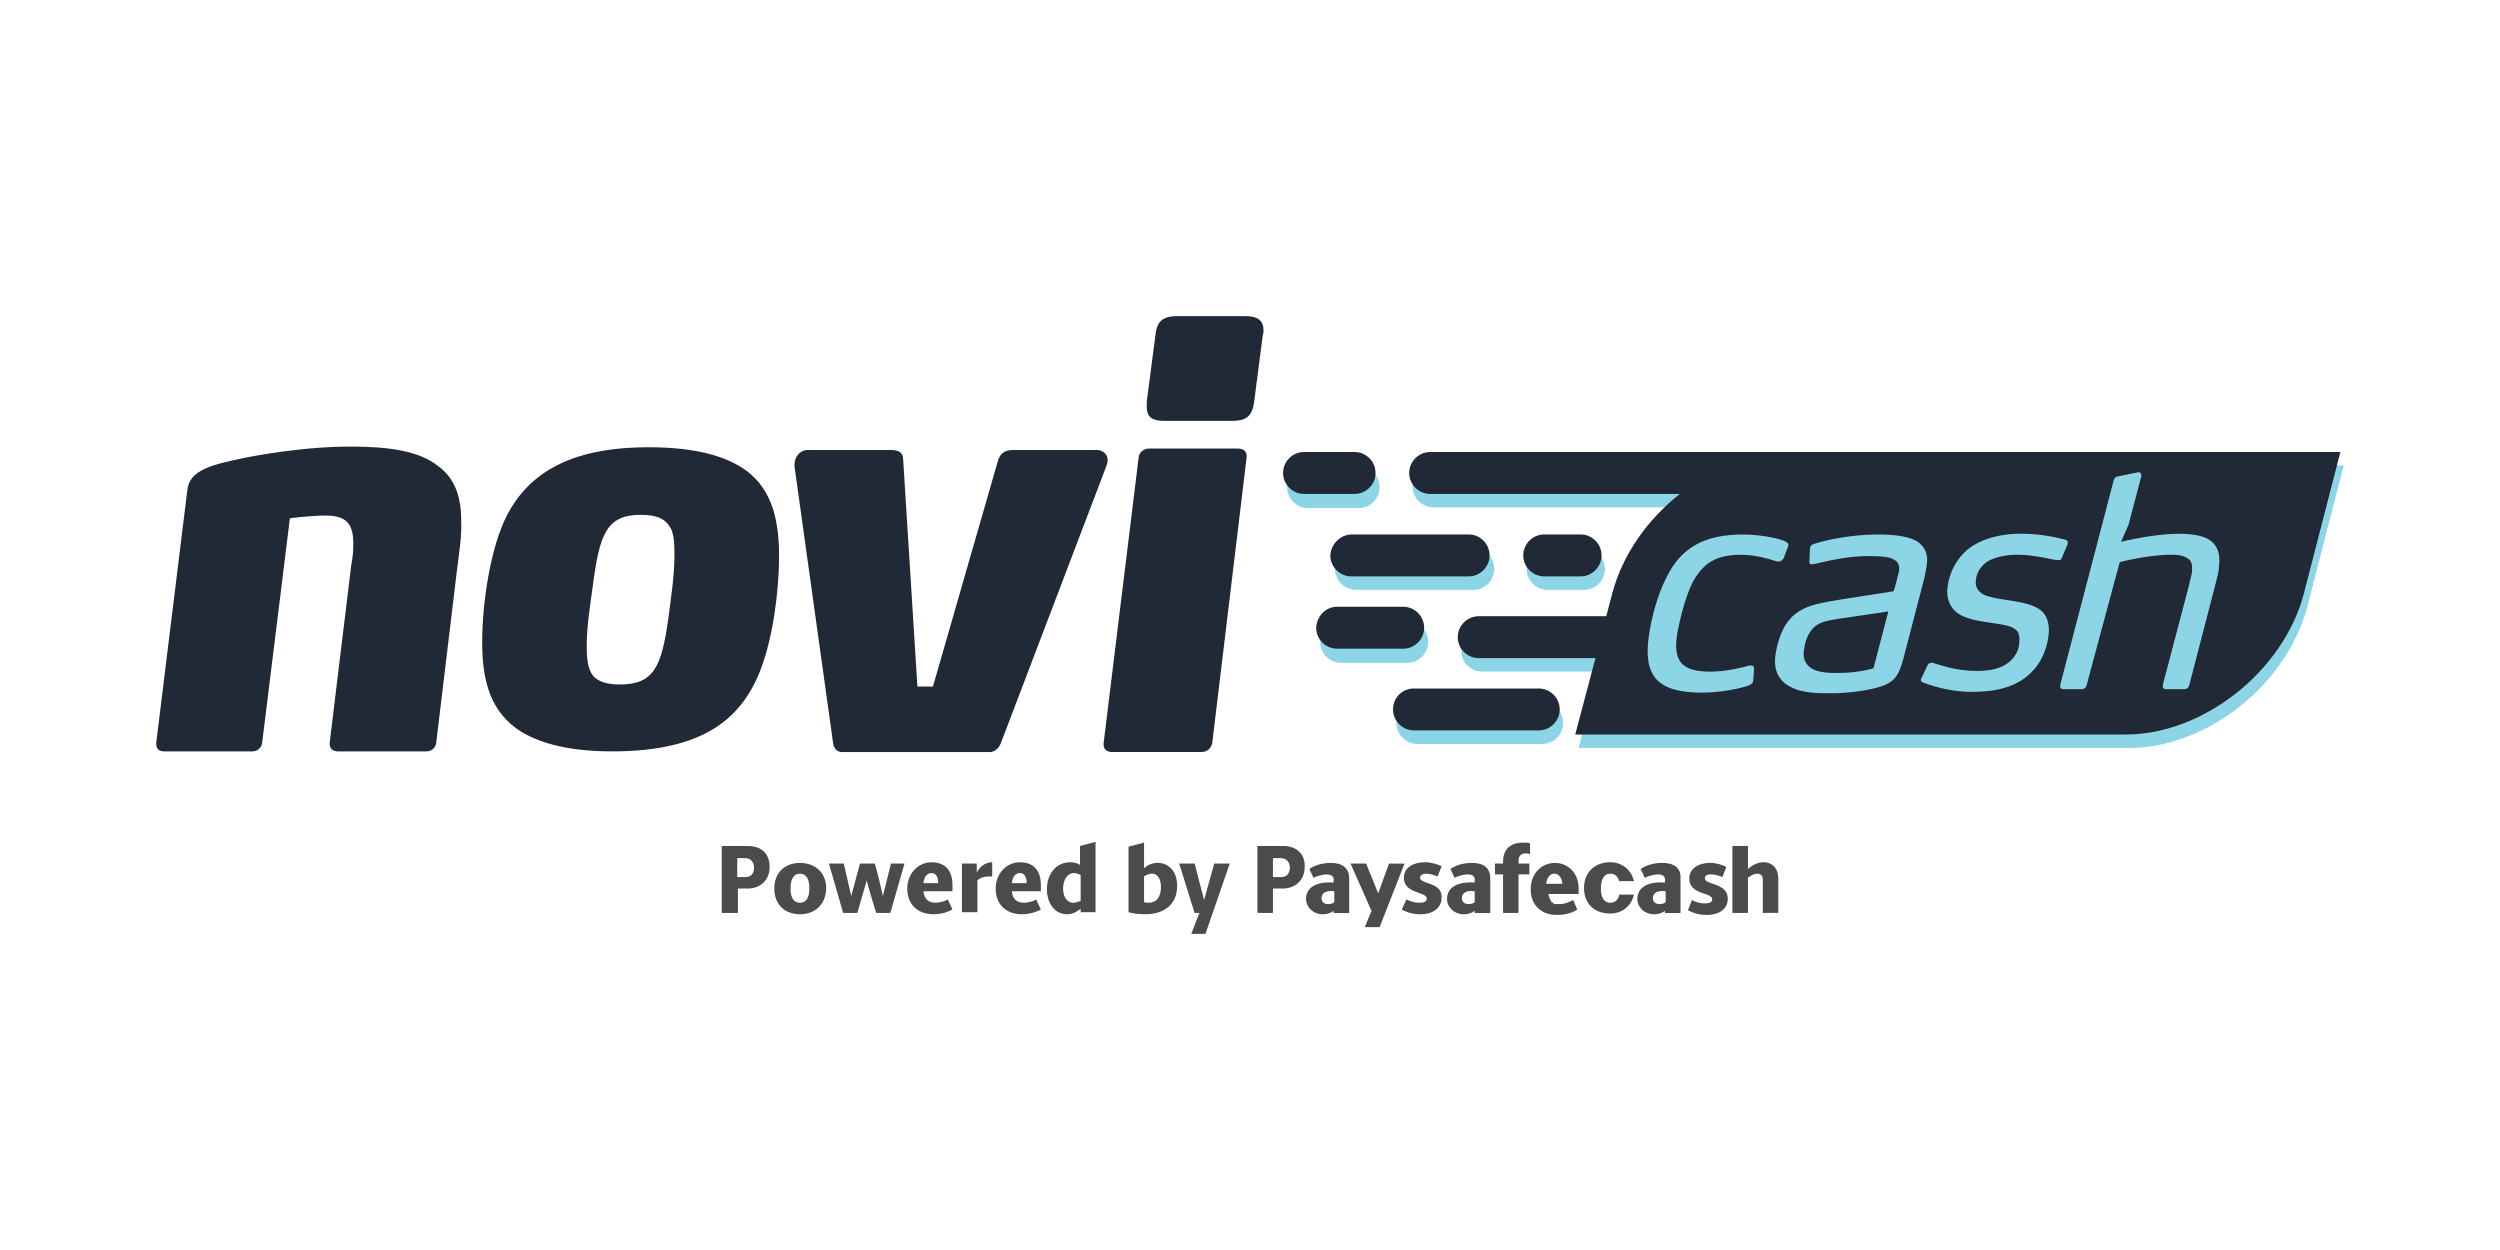
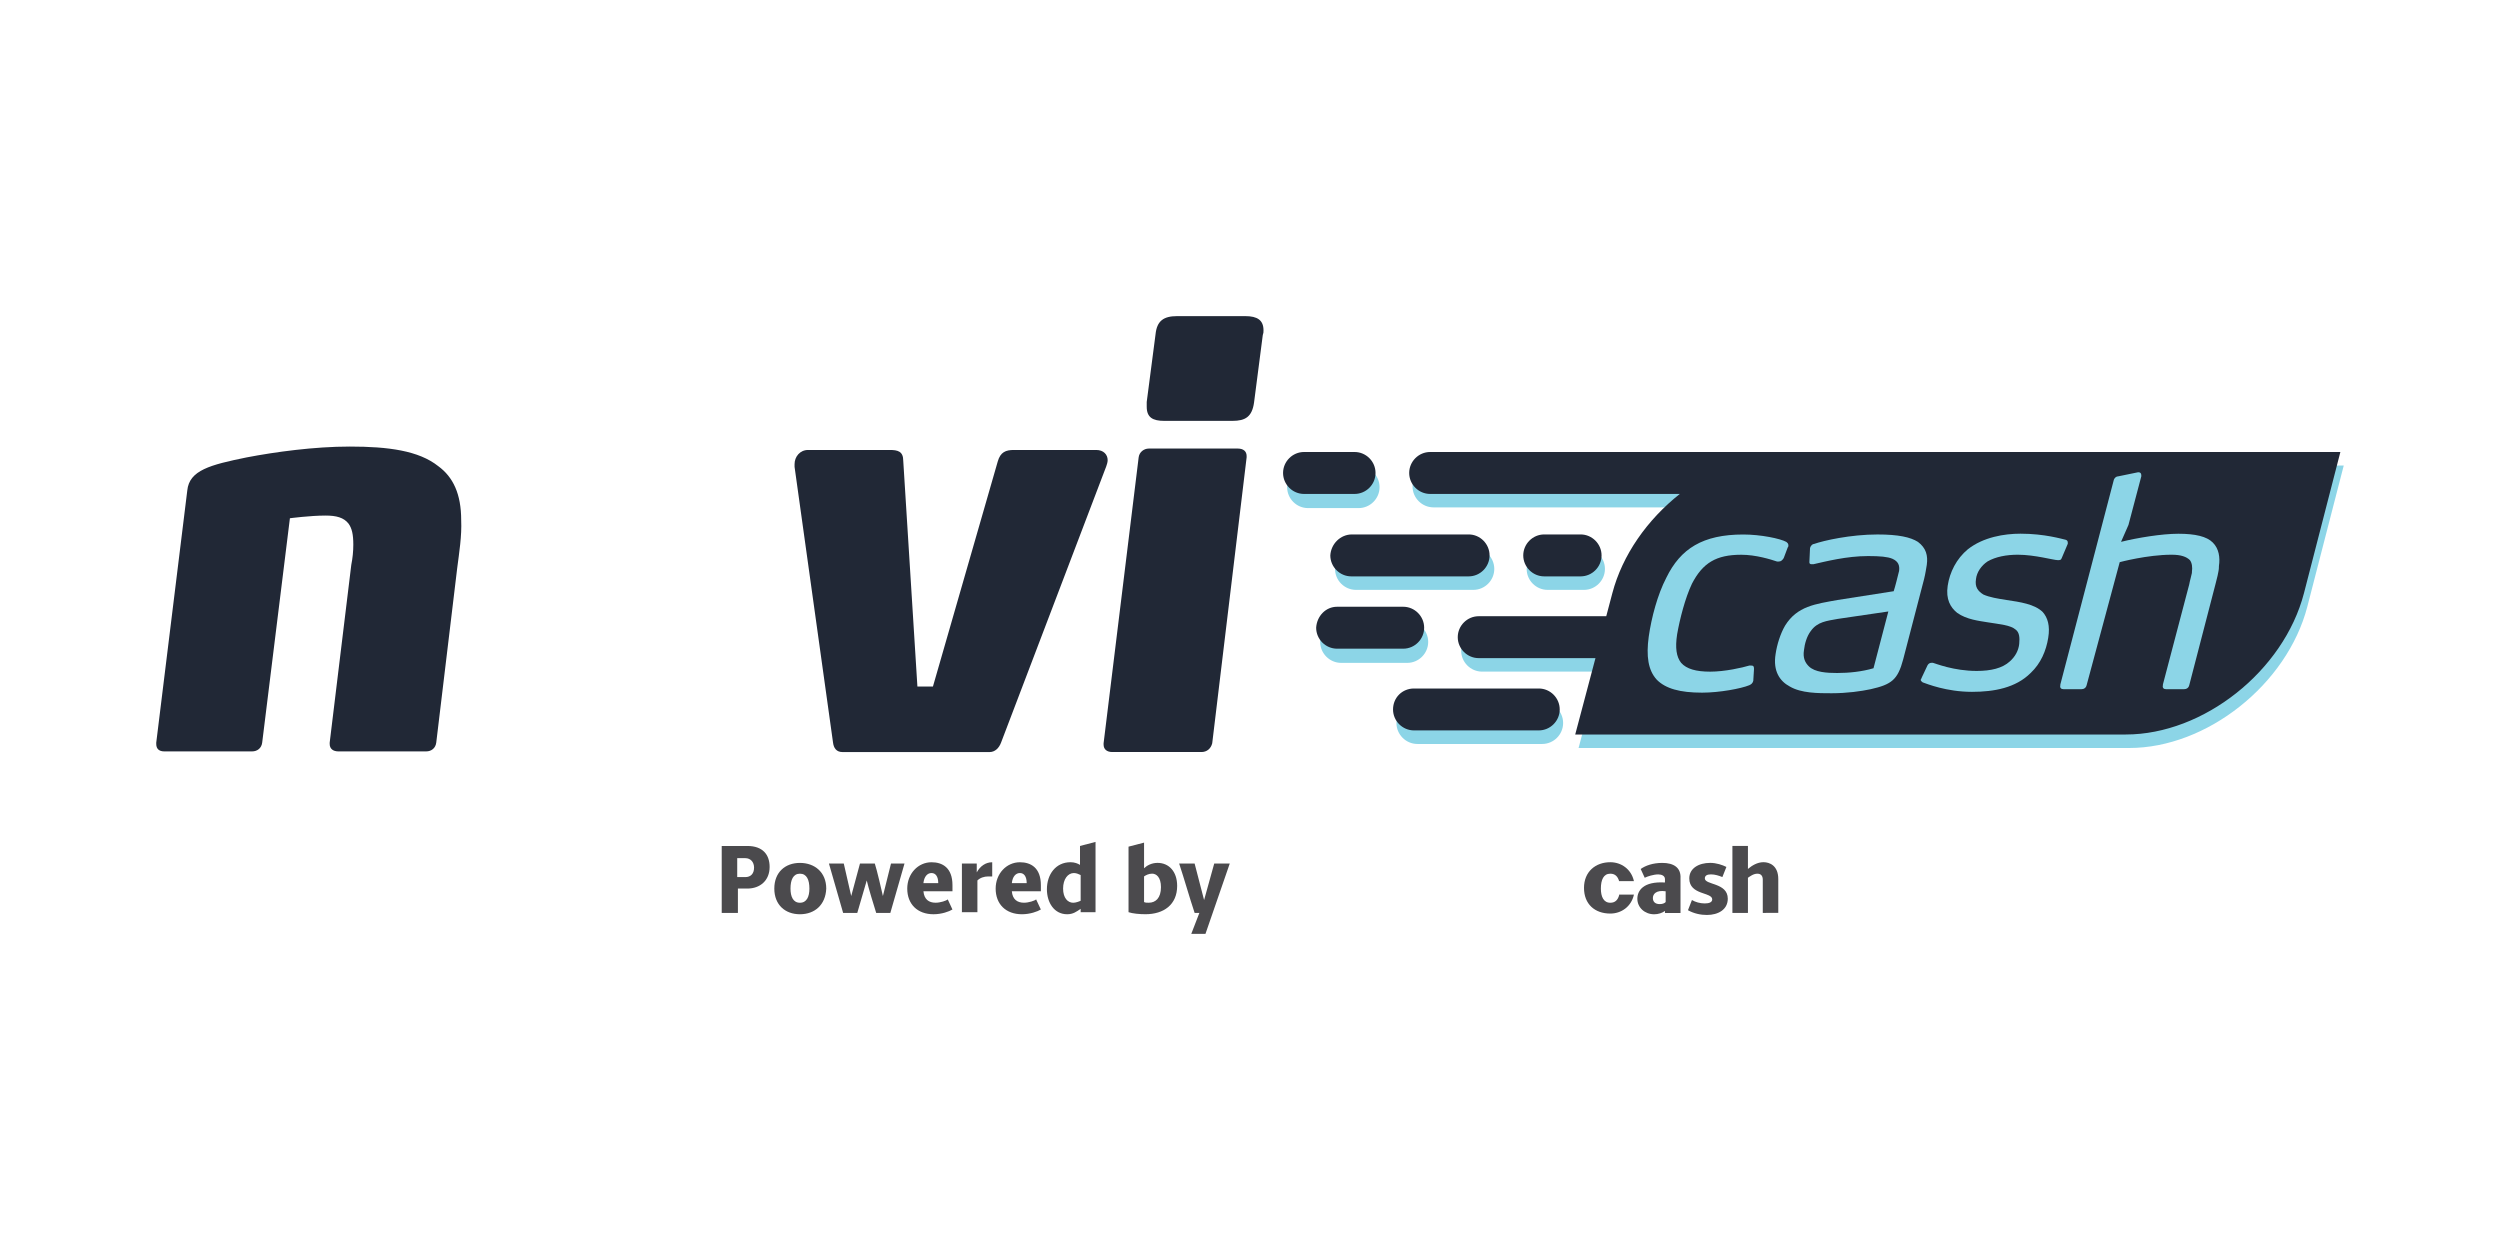
<svg xmlns="http://www.w3.org/2000/svg" version="1.1" id="Layer_1" x="0px" y="0px" width="80px" height="40px" viewBox="0 0 80 40" style="enable-background:new 0 0 80 40;" xml:space="preserve">
  <style type="text/css">
	.st0{fill:#4B4A4D;}
	.st1{fill:#212836;}
	.st2{fill-rule:evenodd;clip-rule:evenodd;fill:#8CD5E7;}
	.st3{fill-rule:evenodd;clip-rule:evenodd;fill:#212836;}
	.st4{fill:#8CD5E7;}
</style>
  <g>
    <path class="st0" d="M23.095,29.213v-2.142h0.82c0.497,0,0.713,0.282,0.713,0.671c0,0.432-0.303,0.692-0.713,0.692h-0.302v0.779   H23.095z M23.85,28.067c0.173,0,0.28-0.109,0.28-0.303c0-0.173-0.107-0.303-0.28-0.303h-0.259v0.606L23.85,28.067L23.85,28.067z" />
    <path class="st0" d="M25.598,29.256c-0.474,0-0.82-0.303-0.82-0.821c0-0.52,0.345-0.822,0.82-0.822   c0.475,0,0.842,0.303,0.842,0.822C26.419,28.953,26.073,29.256,25.598,29.256z M25.901,28.435c0-0.282-0.086-0.477-0.303-0.477   c-0.215,0-0.302,0.195-0.302,0.477c0,0.259,0.086,0.453,0.302,0.453C25.814,28.888,25.901,28.694,25.901,28.435z" />
    <path class="st0" d="M28.038,29.213c-0.064-0.195-0.259-0.843-0.302-1.039l-0.303,1.039h-0.453l-0.454-1.579h0.475   c0.044,0.195,0.194,0.843,0.238,1.039l0.28-1.039h0.475c0.065,0.195,0.215,0.843,0.259,1.039l0.259-1.039h0.432l-0.453,1.579   H28.038z" />
    <path class="st0" d="M30.478,29.104c-0.107,0.065-0.345,0.152-0.604,0.152c-0.518,0-0.842-0.324-0.842-0.821   c0-0.477,0.345-0.843,0.777-0.843c0.347,0,0.67,0.173,0.67,0.734v0.195h-0.929c0.023,0.259,0.173,0.366,0.389,0.366   c0.152,0,0.345-0.064,0.389-0.107L30.478,29.104z M30.024,28.261c0-0.215-0.086-0.324-0.216-0.324   c-0.129,0-0.236,0.109-0.259,0.324H30.024z" />
    <path class="st0" d="M30.781,29.213v-1.579h0.475v0.282c0.107-0.195,0.28-0.324,0.495-0.324v0.454c-0.021,0-0.086,0-0.129,0   c-0.13,0-0.259,0.043-0.345,0.129v1.016H30.78L30.781,29.213L30.781,29.213z" />
    <path class="st0" d="M33.307,29.104c-0.107,0.065-0.345,0.152-0.604,0.152c-0.518,0-0.842-0.324-0.842-0.821   c0-0.477,0.345-0.843,0.777-0.843c0.345,0,0.67,0.173,0.67,0.734v0.195h-0.929c0.021,0.259,0.173,0.366,0.389,0.366   c0.15,0,0.345-0.064,0.388-0.107L33.307,29.104z M32.854,28.261c0-0.215-0.086-0.324-0.216-0.324s-0.238,0.109-0.259,0.324H32.854z   " />
    <path class="st0" d="M34.581,29.213v-0.13c-0.129,0.086-0.238,0.173-0.432,0.173c-0.411,0-0.648-0.368-0.648-0.8   c0-0.475,0.282-0.865,0.756-0.865c0.13,0,0.238,0.043,0.303,0.086v-0.606l0.497-0.13v2.249h-0.475L34.581,29.213L34.581,29.213z    M34.581,28.002c-0.043-0.021-0.129-0.065-0.215-0.065c-0.195,0-0.347,0.195-0.347,0.498c0,0.303,0.152,0.453,0.324,0.453   c0.086,0,0.195-0.043,0.238-0.064V28.002z" />
    <path class="st0" d="M36.113,27.093l0.497-0.129v0.821c0.086-0.086,0.238-0.173,0.432-0.173c0.368,0,0.627,0.282,0.627,0.736   c0,0.604-0.432,0.907-1.015,0.907c-0.195,0-0.411-0.021-0.541-0.065C36.113,29.189,36.113,27.093,36.113,27.093z M36.61,28.866   c0.044,0.021,0.086,0.021,0.152,0.021c0.216,0,0.389-0.15,0.389-0.497c0-0.324-0.152-0.433-0.282-0.433   c-0.107,0-0.194,0.044-0.259,0.088V28.866z" />
    <path class="st0" d="M38.121,29.883l0.259-0.67h-0.152c-0.173-0.52-0.323-1.06-0.495-1.579h0.495l0.303,1.168l0.324-1.168h0.497   c-0.259,0.757-0.518,1.493-0.777,2.249H38.121z" />
-     <path class="st0" d="M50.515,28.522v-0.109c0-0.454-0.324-0.8-0.756-0.8c-0.432,0-0.777,0.345-0.777,0.843   c0,0.497,0.324,0.822,0.842,0.822c0.152,0,0.432-0.023,0.648-0.174l-0.13-0.303c-0.152,0.086-0.302,0.13-0.432,0.13   c-0.021,0-0.021,0-0.043,0h-0.023h-0.021h-0.021c0,0,0,0-0.021,0H49.76h-0.021c0,0-0.021,0-0.021-0.021   c-0.021-0.023-0.044-0.023-0.065-0.044l-0.021-0.021c0,0,0,0,0-0.021l-0.021-0.023c-0.023-0.043-0.044-0.107-0.065-0.194h0.971   L50.515,28.522L50.515,28.522z M49.738,27.957c0.13,0,0.238,0.109,0.259,0.325h-0.518C49.5,28.067,49.609,27.957,49.738,27.957z    M45.441,28.088c0-0.065,0.065-0.13,0.194-0.13c0.13,0,0.259,0.044,0.368,0.088l0.129-0.325c-0.129-0.064-0.324-0.129-0.539-0.129   c-0.368,0-0.67,0.173-0.67,0.497c0,0.52,0.734,0.433,0.734,0.671c0,0.086-0.086,0.129-0.238,0.129   c-0.152,0-0.282-0.043-0.411-0.107l-0.152,0.324c0.194,0.109,0.411,0.152,0.604,0.152c0.368,0,0.67-0.194,0.67-0.518   C46.176,28.218,45.441,28.304,45.441,28.088z M42.591,27.613c-0.302,0-0.539,0.086-0.691,0.195l0.13,0.28   c0.086-0.043,0.28-0.107,0.432-0.107c0.107,0,0.215,0.043,0.215,0.152v0.107c-0.691-0.043-0.884,0.259-0.884,0.52   c0,0.28,0.238,0.497,0.539,0.497c0.13,0,0.259-0.043,0.345-0.107v0.065h0.497v-1.104C43.175,27.764,42.937,27.613,42.591,27.613z    M42.698,28.866c-0.043,0.044-0.107,0.065-0.194,0.065c-0.129,0-0.215-0.065-0.215-0.194c0-0.13,0.107-0.261,0.409-0.216V28.866z    M47.105,27.613c-0.303,0-0.541,0.086-0.691,0.195l0.129,0.28c0.086-0.043,0.28-0.107,0.432-0.107c0.109,0,0.216,0.043,0.216,0.152   v0.107c-0.691-0.043-0.886,0.259-0.886,0.52c0,0.28,0.238,0.497,0.541,0.497c0.129,0,0.259-0.043,0.345-0.107v0.065h0.497v-1.104   C47.687,27.764,47.471,27.613,47.105,27.613z M47.19,28.866c-0.044,0.044-0.107,0.065-0.194,0.065c-0.13,0-0.216-0.065-0.216-0.194   c0-0.13,0.107-0.261,0.411-0.216L47.19,28.866L47.19,28.866z M48.098,27.568v0.065h-0.259v0.347h0.259v1.233h0.495v-1.233h0.347   v-0.347h-0.347v-0.086c0-0.129,0.065-0.238,0.216-0.238c0.044,0,0.107,0,0.152,0.021v-0.345c-0.065-0.021-0.152-0.021-0.238-0.021   C48.313,26.964,48.098,27.202,48.098,27.568z M44.448,27.634l-0.345,0.952l-0.388-0.952h-0.497l0.67,1.515l-0.216,0.52h0.475   l0.798-2.034L44.448,27.634L44.448,27.634z M41.058,27.071h-0.821v2.142h0.497v-0.779h0.303c0.411,0,0.712-0.261,0.712-0.692   C41.77,27.375,41.534,27.071,41.058,27.071z M40.993,28.067h-0.259v-0.606h0.259c0.173,0,0.282,0.13,0.282,0.303   C41.275,27.957,41.166,28.067,40.993,28.067z" />
    <path class="st0" d="M53.193,27.613c-0.302,0-0.539,0.086-0.691,0.195l0.129,0.28c0.086-0.043,0.282-0.107,0.433-0.107   c0.107,0,0.215,0.043,0.215,0.152v0.107c-0.691-0.043-0.884,0.259-0.884,0.52c0,0.28,0.236,0.497,0.539,0.497   c0.13,0,0.259-0.043,0.345-0.107v0.065h0.497v-1.104C53.797,27.764,53.56,27.613,53.193,27.613z M53.301,28.866   c-0.043,0.044-0.107,0.065-0.194,0.065c-0.129,0-0.215-0.065-0.215-0.194c0-0.13,0.107-0.261,0.409-0.216V28.866z" />
    <path class="st0" d="M54.142,28.801c0.109,0.065,0.259,0.109,0.411,0.109c0.152,0,0.238-0.044,0.238-0.13   c0-0.238-0.734-0.13-0.734-0.671c0-0.324,0.303-0.497,0.67-0.497c0.195,0,0.389,0.065,0.518,0.13l-0.129,0.324   c-0.107-0.044-0.238-0.086-0.366-0.086c-0.13,0-0.195,0.043-0.195,0.129c0,0.216,0.734,0.13,0.734,0.65   c0,0.345-0.303,0.52-0.67,0.52c-0.194,0-0.411-0.044-0.604-0.152L54.142,28.801z" />
    <path class="st0" d="M56.409,29.213v-1.06c0-0.107-0.043-0.195-0.173-0.195c-0.129,0-0.238,0.088-0.302,0.13v1.125h-0.497V27.07   h0.497v0.736c0.129-0.109,0.302-0.216,0.497-0.216c0.194,0,0.474,0.107,0.474,0.541v1.081L56.409,29.213L56.409,29.213z" />
    <path class="st0" d="M51.812,28.65c-0.044,0.152-0.13,0.238-0.282,0.238c-0.215,0-0.302-0.194-0.302-0.453   c0-0.282,0.086-0.477,0.302-0.477c0.152,0,0.238,0.088,0.282,0.239h0.474c-0.086-0.389-0.411-0.606-0.756-0.606   c-0.474,0-0.842,0.303-0.842,0.821c0,0.52,0.345,0.822,0.842,0.822c0.345,0,0.67-0.216,0.756-0.606h-0.474V28.65z" />
    <path class="st1" d="M14.63,18.183l-0.67,5.58c-0.021,0.174-0.152,0.282-0.324,0.282h-2.806c-0.173,0-0.28-0.086-0.28-0.238v-0.044   l0.691-5.687c0.043-0.216,0.065-0.433,0.065-0.648c0-0.325-0.044-0.52-0.152-0.671c-0.152-0.195-0.389-0.259-0.734-0.259   c-0.497,0-1.143,0.086-1.143,0.086L8.39,23.763c-0.021,0.174-0.152,0.282-0.324,0.282H5.259C5.086,24.045,5,23.959,5,23.807v-0.044   l0.993-8.067c0.064-0.648,0.733-0.821,1.899-1.059c0.907-0.174,2.16-0.347,3.303-0.347c1.231,0,2.204,0.13,2.829,0.627   c0.475,0.347,0.734,0.888,0.734,1.729C14.781,17.145,14.694,17.686,14.63,18.183" />
-     <path class="st1" d="M21.41,16.822c-0.152-0.238-0.432-0.347-0.907-0.347c-1.101,0-1.318,0.627-1.533,2.272   c-0.086,0.627-0.195,1.297-0.195,1.924c0,0.454,0.044,0.757,0.216,0.974c0.173,0.173,0.453,0.259,0.842,0.259   c1.101,0,1.339-0.583,1.554-2.119c0.086-0.671,0.195-1.363,0.195-2.011C21.583,17.318,21.56,17.015,21.41,16.822 M24.347,21.406   c-0.606,1.601-1.858,2.638-4.751,2.638c-1.339,0-2.267-0.238-2.914-0.627c-0.972-0.606-1.252-1.601-1.252-2.855   c0-1.275,0.259-3.028,0.798-4.087c0.691-1.298,1.965-2.163,4.535-2.163c1.49,0,2.483,0.282,3.131,0.757   c0.821,0.627,1.036,1.578,1.036,2.747C24.928,18.919,24.735,20.389,24.347,21.406" />
    <path class="st1" d="M32.034,23.763c-0.065,0.174-0.194,0.303-0.368,0.303H26.96c-0.195,0-0.282-0.129-0.303-0.303l-1.231-8.824   v-0.086c0-0.238,0.173-0.454,0.432-0.454h2.614c0.259,0,0.432,0.044,0.432,0.347l0.453,7.223h0.497l2.074-7.202   c0.086-0.303,0.259-0.368,0.518-0.368h2.633c0.238,0,0.366,0.152,0.366,0.325c0,0.064-0.021,0.129-0.043,0.194L32.034,23.763z" />
    <path class="st1" d="M40.129,12.885c-0.065,0.454-0.28,0.583-0.691,0.583h-2.181c-0.366,0-0.562-0.107-0.562-0.453v-0.152   l0.282-2.163c0.043-0.433,0.259-0.584,0.691-0.584h2.181c0.388,0,0.583,0.13,0.583,0.454c0,0.065,0,0.086-0.023,0.152   L40.129,12.885z M38.791,23.785c-0.043,0.173-0.173,0.28-0.345,0.28h-2.851c-0.173,0-0.28-0.086-0.28-0.238v-0.043l1.122-9.148   c0.021-0.174,0.173-0.282,0.324-0.282h2.851c0.173,0,0.28,0.086,0.28,0.238v0.044L38.791,23.785z" />
    <path class="st2" d="M41.856,14.918h1.62c0.366,0,0.67,0.303,0.67,0.671s-0.303,0.67-0.67,0.67h-1.62   c-0.366,0-0.668-0.302-0.668-0.67C41.188,15.199,41.49,14.918,41.856,14.918 M43.391,17.535h3.756c0.368,0,0.67,0.303,0.67,0.671   c0,0.366-0.302,0.67-0.67,0.67h-3.756c-0.368,0-0.67-0.303-0.67-0.67C42.721,17.838,43.023,17.535,43.391,17.535z M45.356,22.466   h3.994c0.368,0,0.67,0.302,0.67,0.67c0,0.368-0.302,0.671-0.67,0.671h-3.994c-0.366,0-0.67-0.303-0.67-0.671   C44.707,22.768,45.01,22.466,45.356,22.466z M42.916,19.871h2.116c0.368,0,0.67,0.303,0.67,0.671c0,0.366-0.302,0.67-0.67,0.67   h-2.116c-0.366,0-0.67-0.303-0.67-0.67C42.246,20.151,42.549,19.871,42.916,19.871z M49.523,17.535h1.165   c0.368,0,0.67,0.303,0.67,0.671c0,0.366-0.302,0.67-0.67,0.67h-1.165c-0.368,0-0.67-0.303-0.67-0.67   C48.875,17.838,49.176,17.535,49.523,17.535z M57.382,14.896H75l-1.166,4.519c-0.647,2.487-3.217,4.521-5.7,4.521h-17.62   l0.648-2.444h-3.735c-0.368,0-0.67-0.303-0.67-0.671c0-0.366,0.302-0.67,0.67-0.67h4.08l0.194-0.736   c0.324-1.233,1.124-2.356,2.16-3.179h-7.99c-0.366,0-0.67-0.303-0.67-0.67c0-0.368,0.303-0.671,0.67-0.671h11.229   C57.188,14.896,57.296,14.896,57.382,14.896z" />
    <path class="st3" d="M41.728,14.464h1.619c0.368,0,0.67,0.303,0.67,0.671s-0.302,0.671-0.67,0.671h-1.619   c-0.366,0-0.67-0.303-0.67-0.671S41.362,14.464,41.728,14.464 M43.261,17.102h3.737c0.366,0,0.668,0.303,0.668,0.671   s-0.302,0.671-0.668,0.671H43.24c-0.366,0-0.67-0.303-0.67-0.671C42.591,17.404,42.894,17.102,43.261,17.102z M45.247,22.032h3.994   c0.368,0,0.67,0.303,0.67,0.671c0,0.366-0.302,0.67-0.67,0.67h-3.994c-0.368,0-0.67-0.303-0.67-0.67   C44.578,22.315,44.879,22.032,45.247,22.032z M42.787,19.416h2.116c0.366,0,0.67,0.303,0.67,0.671s-0.303,0.671-0.67,0.671h-2.116   c-0.368,0-0.67-0.303-0.67-0.671C42.139,19.719,42.419,19.416,42.787,19.416z M49.414,17.102h1.166c0.366,0,0.67,0.303,0.67,0.671   s-0.303,0.671-0.67,0.671h-1.166c-0.366,0-0.67-0.303-0.67-0.671C48.745,17.404,49.048,17.102,49.414,17.102z M57.274,14.464   h17.618l-1.166,4.521c-0.648,2.487-3.217,4.519-5.7,4.519H50.407l0.648-2.444h-3.737c-0.366,0-0.67-0.302-0.67-0.67   s0.303-0.671,0.67-0.671H51.4l0.194-0.734c0.324-1.233,1.122-2.358,2.16-3.179h-7.99c-0.366,0-0.67-0.303-0.67-0.671   s0.303-0.671,0.67-0.671h11.227C57.058,14.464,57.165,14.464,57.274,14.464z" />
    <path class="st4" d="M57.079,17.859c-0.043,0.065-0.086,0.109-0.152,0.109h-0.064c-0.195-0.065-0.67-0.216-1.145-0.216   c-0.798,0-1.231,0.259-1.577,0.93c-0.215,0.454-0.388,1.124-0.474,1.622c-0.065,0.432-0.023,0.713,0.129,0.907   c0.173,0.195,0.475,0.282,0.929,0.282c0.475,0,1.038-0.13,1.252-0.195c0.021,0,0.044,0,0.065,0c0.065,0,0.086,0.023,0.086,0.109   l-0.021,0.345v0.023c-0.023,0.107-0.086,0.129-0.13,0.152c-0.259,0.107-0.95,0.238-1.511,0.238c-0.712,0-1.166-0.13-1.447-0.412   c-0.28-0.303-0.345-0.756-0.259-1.384c0.086-0.604,0.28-1.34,0.562-1.881c0.453-0.93,1.165-1.384,2.461-1.384   c0.562,0,1.188,0.13,1.381,0.238c0.023,0.023,0.065,0.044,0.065,0.109c0,0.021,0,0.043-0.021,0.065L57.079,17.859z" />
    <path class="st4" d="M61.571,18.529l-0.67,2.574c-0.173,0.648-0.368,0.8-1.038,0.951c-0.302,0.065-0.756,0.13-1.252,0.13   c-0.432,0-0.971,0-1.338-0.216c-0.324-0.173-0.541-0.497-0.454-1.038c0.044-0.303,0.152-0.65,0.303-0.909   c0.388-0.627,0.971-0.692,1.684-0.822l1.792-0.28c0.044-0.13,0.13-0.475,0.173-0.65c0.021-0.173-0.021-0.302-0.215-0.389   c-0.152-0.064-0.389-0.086-0.779-0.086c-0.691,0-1.36,0.174-1.747,0.261c-0.023,0-0.044,0-0.065,0   c-0.044,0-0.065-0.023-0.065-0.065l0.021-0.454c0.023-0.086,0.086-0.13,0.13-0.13c0.302-0.107,1.166-0.303,2.029-0.303   c0.67,0,1.057,0.086,1.295,0.238c0.259,0.195,0.324,0.433,0.282,0.736C61.634,18.206,61.614,18.357,61.571,18.529z M58.807,19.805   c-0.345,0.065-0.648,0.086-0.863,0.389c-0.13,0.173-0.195,0.412-0.216,0.606c-0.044,0.259,0.043,0.411,0.152,0.52   c0.194,0.194,0.583,0.216,0.907,0.216c0.388,0,0.798-0.044,1.165-0.152l0.475-1.817L58.807,19.805z" />
    <path class="st4" d="M65.975,17.859c-0.021,0.065-0.065,0.065-0.107,0.065h-0.023c-0.129,0-0.733-0.173-1.274-0.173   c-0.366,0-0.712,0.065-0.971,0.216c-0.195,0.129-0.345,0.345-0.368,0.562c-0.043,0.259,0.065,0.389,0.238,0.497   c0.194,0.086,0.454,0.13,0.734,0.173c0.432,0.065,0.907,0.13,1.166,0.389c0.152,0.174,0.238,0.433,0.173,0.822   c-0.065,0.411-0.238,0.822-0.562,1.125c-0.475,0.475-1.166,0.604-1.878,0.604c-0.821,0-1.447-0.259-1.577-0.303   c-0.021-0.021-0.065-0.043-0.065-0.086c0,0,0.023-0.021,0.023-0.043l0.194-0.412c0.021-0.043,0.065-0.086,0.129-0.086   c0.023,0,0.023,0,0.044,0c0.086,0.023,0.67,0.261,1.404,0.261c0.453,0,0.82-0.086,1.057-0.303c0.173-0.152,0.28-0.347,0.303-0.562   c0.021-0.216,0-0.368-0.109-0.454c-0.173-0.152-0.518-0.174-0.906-0.238c-0.259-0.044-0.67-0.086-0.972-0.303   c-0.215-0.174-0.366-0.433-0.302-0.865c0.064-0.433,0.28-0.866,0.647-1.17c0.497-0.389,1.166-0.497,1.684-0.497   c0.777,0,1.339,0.173,1.447,0.195c0.065,0.021,0.065,0.064,0.065,0.107v0.021L65.975,17.859z" />
    <path class="st4" d="M70.963,18.421l-0.065,0.261l-0.842,3.244c-0.021,0.086-0.086,0.129-0.173,0.129h-0.561   c-0.086,0-0.13-0.043-0.109-0.129v-0.023l0.842-3.201c0.023-0.13,0.065-0.259,0.086-0.368v-0.021c0.023-0.173,0-0.303-0.064-0.389   c-0.109-0.107-0.282-0.173-0.583-0.173c-0.779,0-1.663,0.238-1.663,0.238l-1.059,3.937c-0.021,0.086-0.086,0.129-0.173,0.129H66.04   c-0.086,0-0.13-0.043-0.109-0.129v-0.023l1.707-6.531c0.021-0.086,0.086-0.13,0.15-0.13l0.627-0.129h0.021   c0.065,0,0.086,0.043,0.086,0.107v0.021l-0.411,1.557l-0.238,0.541c0.52-0.129,1.297-0.259,1.836-0.259   c0.541,0,0.907,0.086,1.101,0.282c0.195,0.194,0.238,0.475,0.195,0.756v0.023C71.007,18.227,70.984,18.313,70.963,18.421z" />
  </g>
</svg>